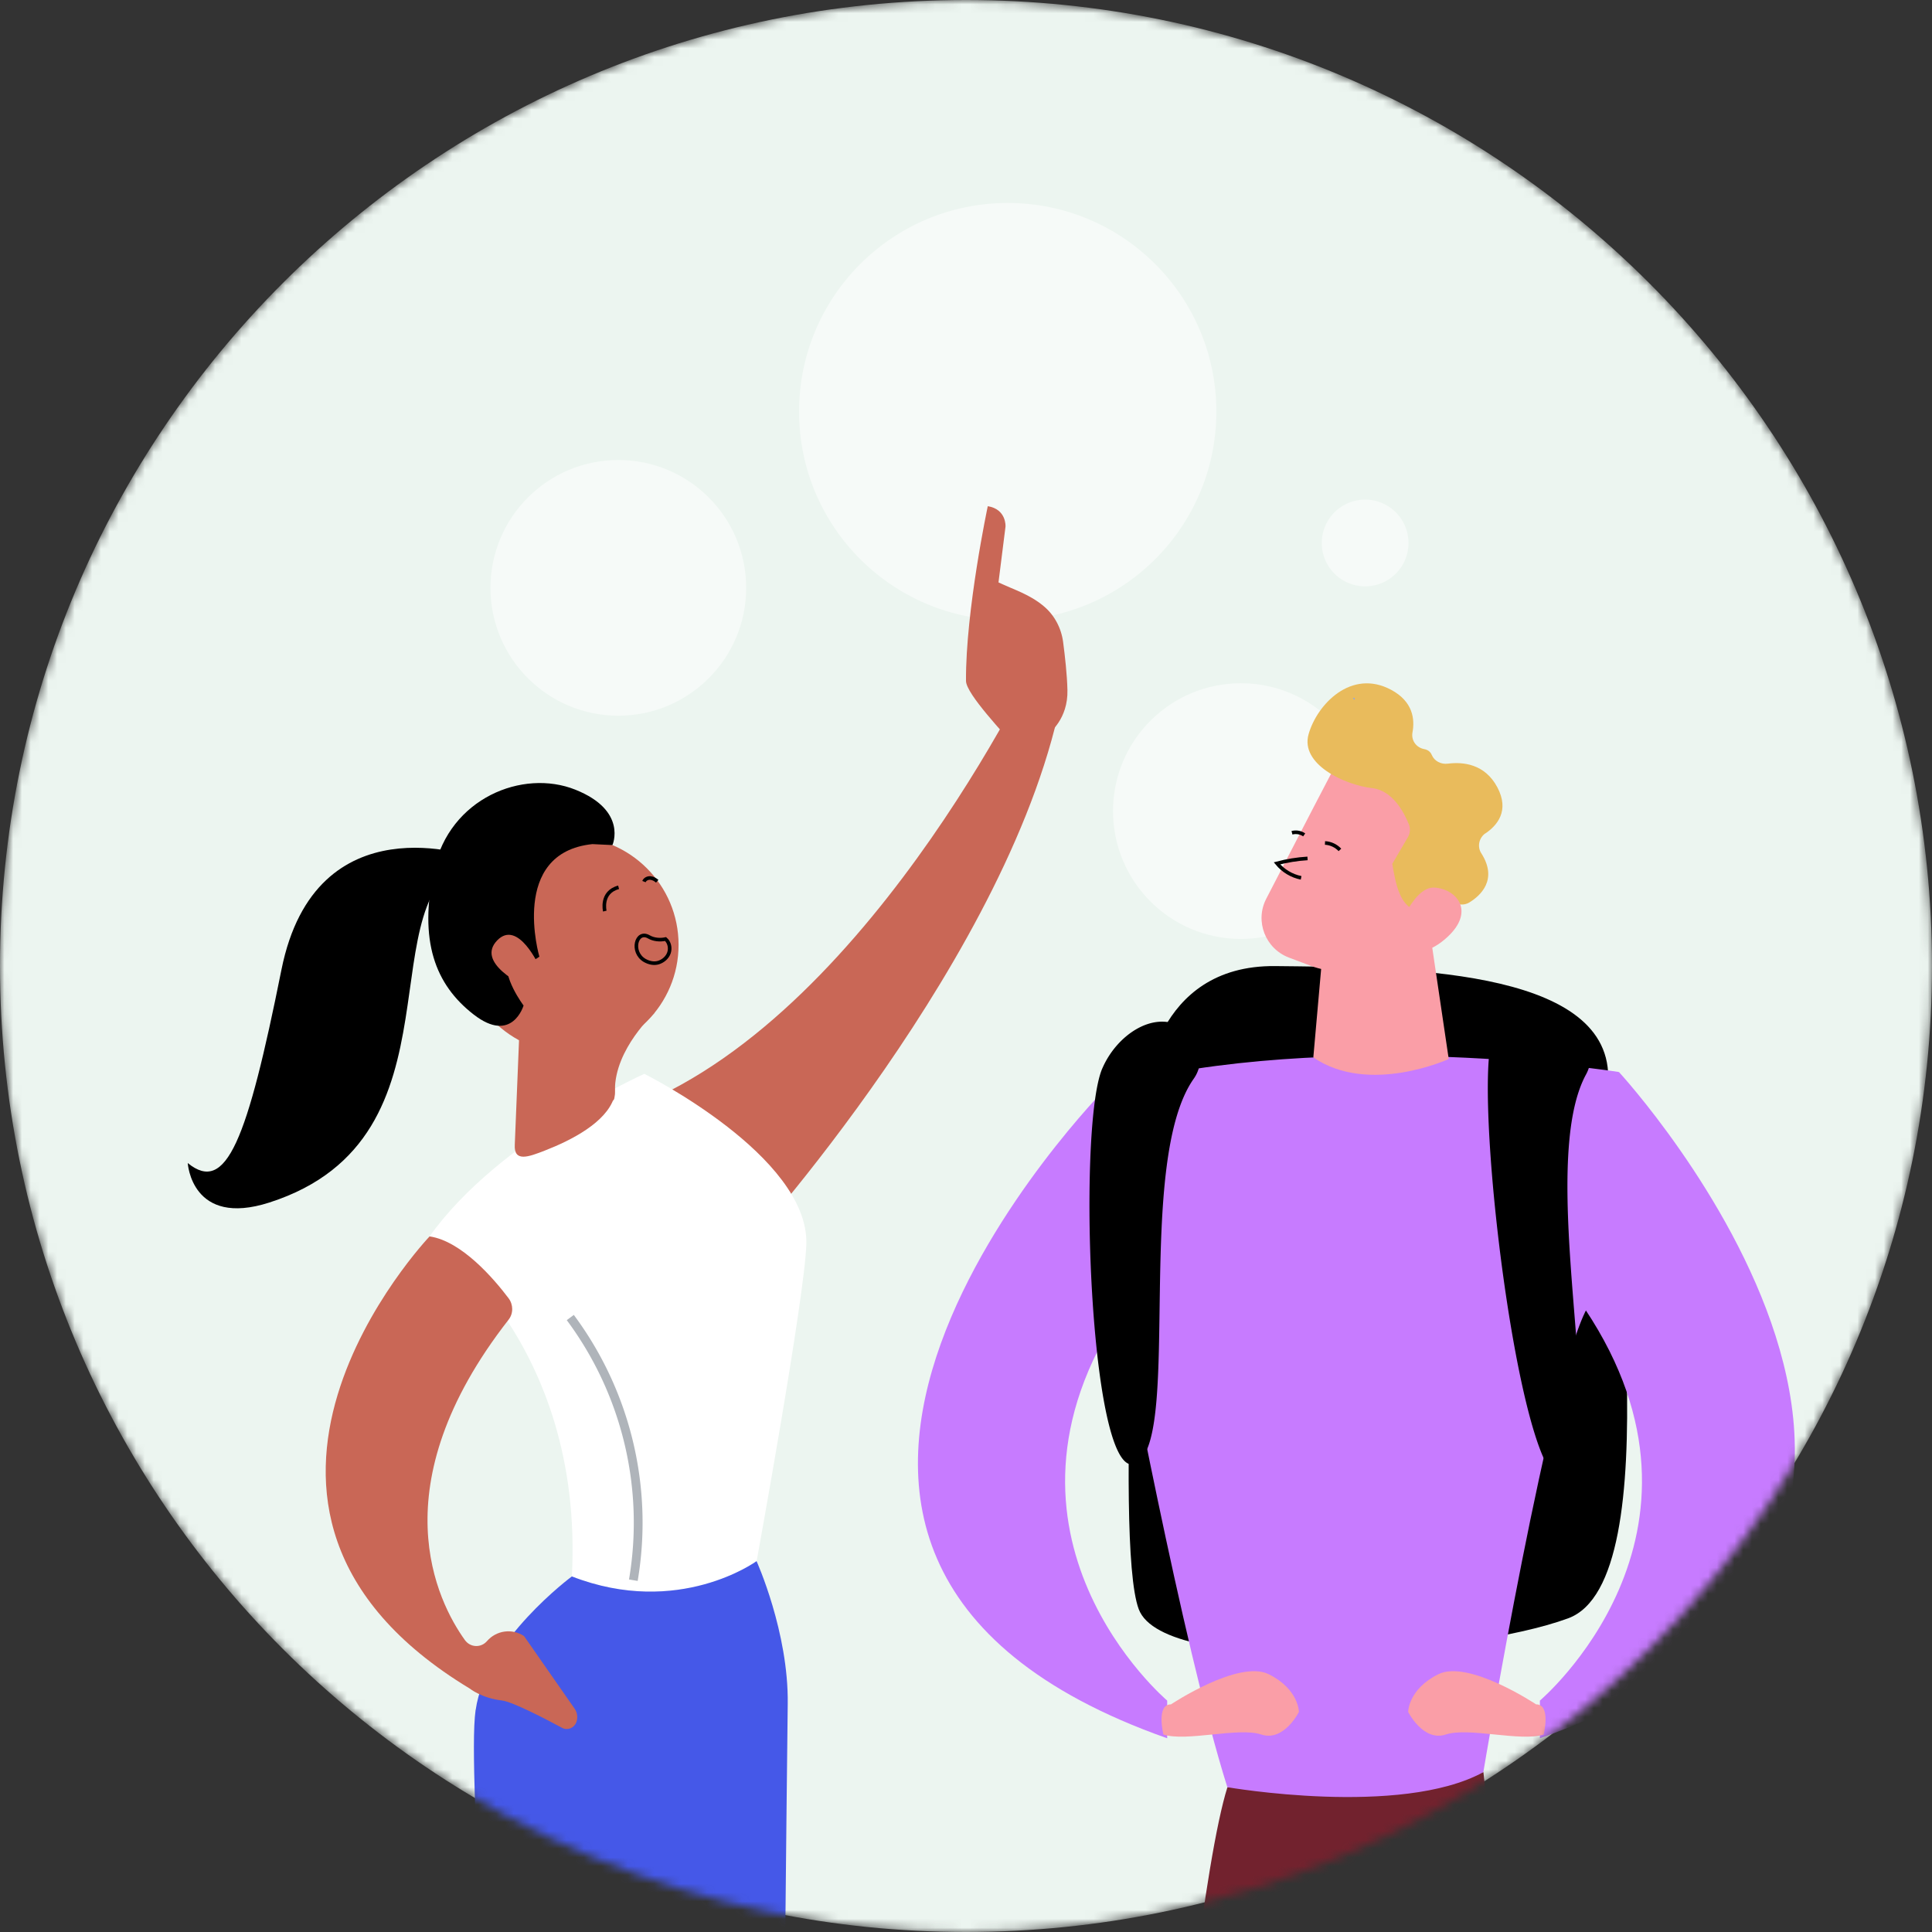
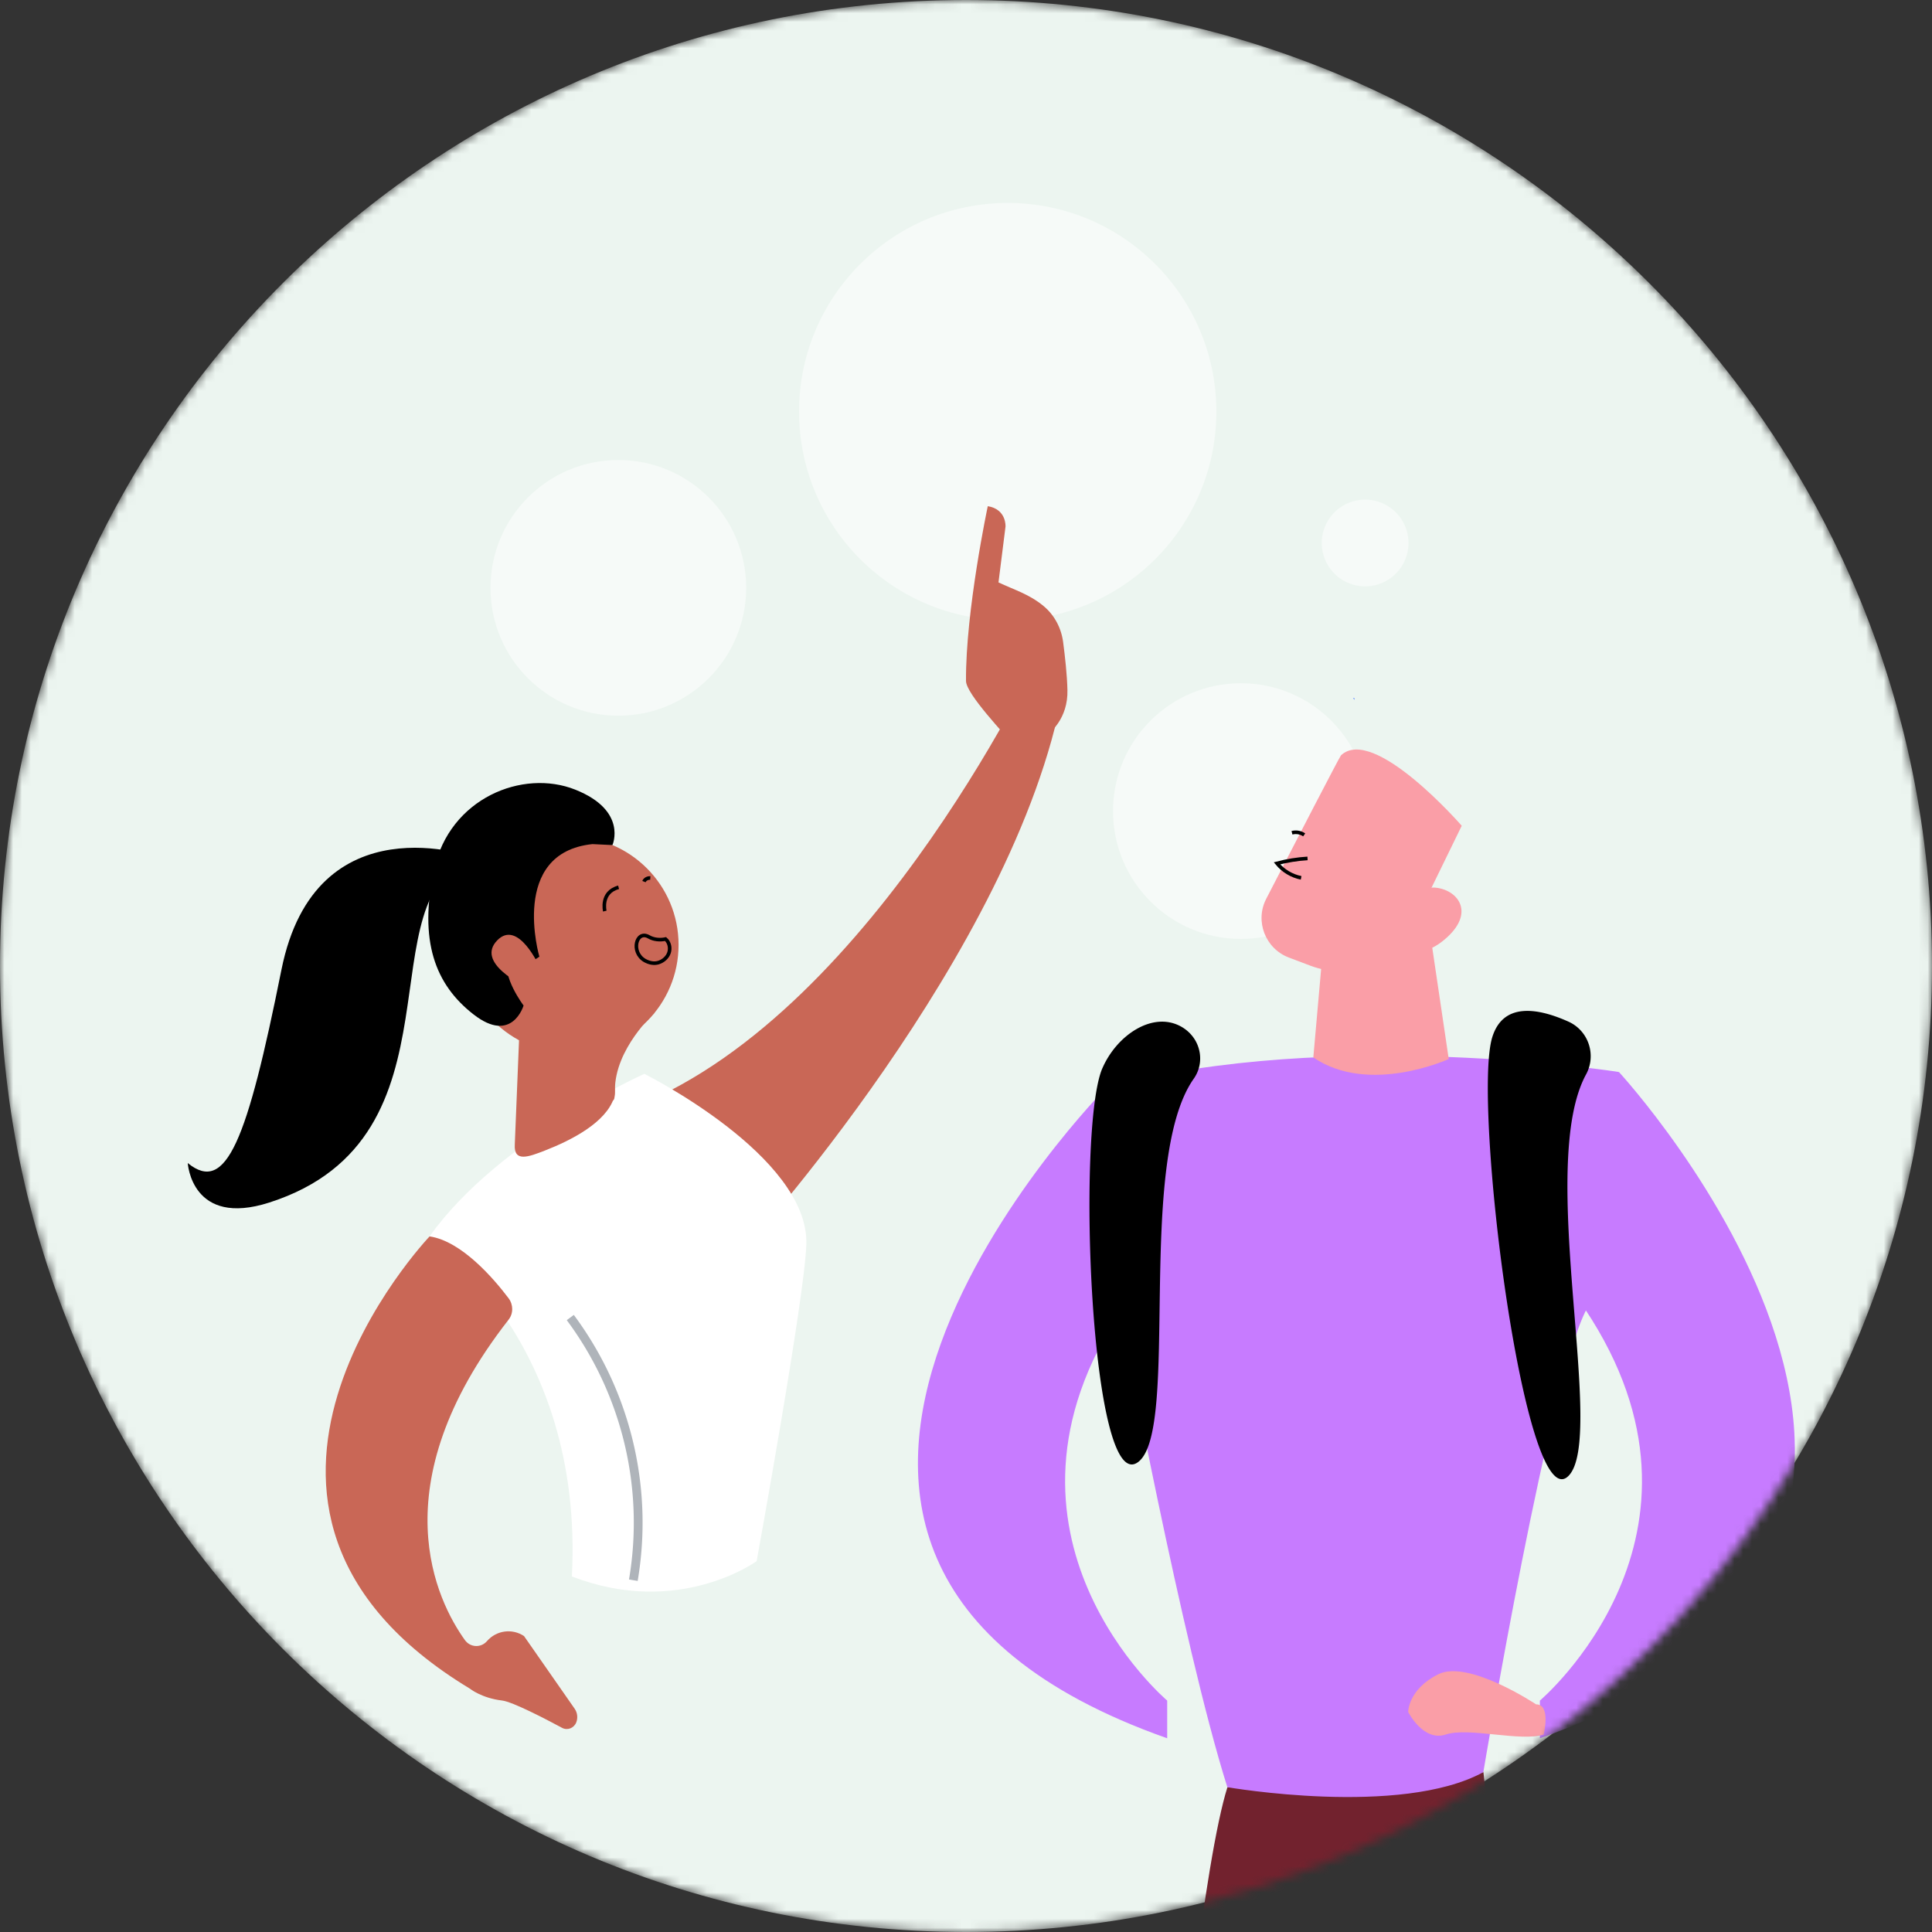
<svg xmlns="http://www.w3.org/2000/svg" width="220" height="220" fill="none" viewBox="0 0 220 220">
  <rect x="0" y="0" width="220" height="220" fill="#333333" stroke="none" />
  <mask id="a" width="220" height="220" x="0" y="0" maskUnits="userSpaceOnUse" style="mask-type:luminance">
    <path fill="#fff" d="M110 220c60.751 0 110-49.249 110-110S170.751 0 110 0 0 49.249 0 110s49.249 110 110 110" />
  </mask>
  <g mask="url(#a)">
    <path fill="#ecf5f0" d="M110 220c60.751 0 110-49.249 110-110S170.751 0 110 0 0 49.249 0 110s49.249 110 110 110" class="bg-color" />
    <path fill="#c96756" d="M64.94 119.92c6.81 0 12.33-5.52 12.33-12.33s-5.52-12.33-12.33-12.33-12.33 5.52-12.33 12.33 5.52 12.33 12.33 12.33" />
    <path fill="#fff" d="M114.75 70.63c13.122 0 23.76-10.638 23.76-23.76s-10.638-23.76-23.76-23.76-23.76 10.638-23.76 23.76 10.638 23.76 23.76 23.76" opacity=".5" />
    <path fill="#fff" d="M70.41 81.5c8.041 0 14.56-6.519 14.56-14.56s-6.519-14.56-14.56-14.56-14.56 6.519-14.56 14.56S62.37 81.5 70.41 81.5" opacity=".5" />
    <path fill="#fff" d="M155.45 66.77a4.94 4.94 0 1 0 0-9.88 4.94 4.94 0 0 0 0 9.88" opacity=".5" />
    <path fill="#fff" d="M141.3 106.92c8.041 0 14.56-6.519 14.56-14.56S149.341 77.8 141.3 77.8s-14.56 6.519-14.56 14.56 6.519 14.56 14.56 14.56" opacity=".5" />
-     <path fill="#000" d="M130.37 124.19s.93-14.33 14.85-14.18 37.91.15 37.91 12.63 7.14 57.33-4.56 61.64-46.01 6.68-48.9-1.04.57-58.09.69-59.04z" />
    <path fill="#72222e" d="M168.92 201.8s7.72 68.58 3.43 111.45c0 0-5.14 0-7.72-.86 0 0-8.02-67.06-10.61-86.25-.1-.72-1.13-.76-1.27-.04-3.2 16.14-15.77 79.45-17.26 85.43 0 0-4.29 1.71-7.72 0 0 0 6.86-91.73 12-108.02z" />
    <path fill="#c77bff" d="M184.35 122.07s-32.58-5.14-58.3 1.71l1.71 26.58s6.86 36.86 12 53.15c0 0 19.72 3.43 29.15-1.71 0 0 7.72-46.29 12-53.15 0 0 4.29-18 3.43-26.58z" />
    <path fill="#fa9ea7" d="m161.72 98.64 3.25 21.95s-9.07 4.17-15.42-.18l1.37-15.49z" />
    <path fill="#fa9ea7" d="M152.69 86.03c-.15.15-5.31 10.13-8.5 16.31-1.32 2.55-.11 5.68 2.58 6.7l2.46.93c4.52 1.71 9.6-.31 11.72-4.66l5.5-11.28s-10.06-11.56-13.77-8z" />
-     <path fill="#e9bb5c" d="M169.15 94.9c1.33-.9 2.77-2.57 1.36-5.24-1.43-2.7-3.94-2.92-5.65-2.7-.76.1-1.53-.29-1.82-.99-.13-.31-.39-.58-.87-.67-.9-.17-1.49-.99-1.33-1.89.29-1.54.04-3.54-2.43-4.86-4.53-2.43-8.43 1.64-9.4 5.06s4.09 5.77 7.26 6.14c2.33.27 3.63 2.8 4.16 4.12.19.48.15 1.02-.11 1.46l-1.78 3.04c.21 1.18.4 2.38.88 3.48.34.79.82 1.32 1.39 1.66 1.42-1.39 4.02-.89 5.2-.57.45.12.93.06 1.33-.19 1.2-.74 3.28-2.56 1.33-5.6-.48-.75-.25-1.77.49-2.27z" />
    <path fill="#fa9ea7" d="M158.85 106.76s1.94-5.88 4.51-5.69 4.61 2.72 1.46 5.63c-3.92 3.61-5.97.06-5.97.06" />
    <path fill="#80a2fa" d="M154.08 79.48c.06-.03.13-.02.16.04s.02.13-.04.16" />
    <path fill="#c77bff" d="M184.35 122.07s50.58 54.87-9 75.87v-4.29s22.29-18.86 5.14-44.58c0 0 2.14-24.43 3.86-27" />
    <path fill="#fa9ea7" d="M174.92 194.08s-7.72-5.14-11.14-3.43c-3.43 1.71-3.43 4.29-3.43 4.29s1.71 3.43 4.29 2.57c2.57-.86 8.57.86 11.14 0 0 0 .86-3.43-.86-3.43" />
    <path fill="#c77bff" d="M126.05 123.78s-52.72 53.15 6.86 74.16v-4.29s-22.29-18.86-5.14-44.58c0 0 1.71-21-1.71-25.29z" />
-     <path fill="#fa9ea7" d="M133.34 194.08s7.72-5.14 11.14-3.43c3.43 1.71 3.43 4.29 3.43 4.29s-1.71 3.43-4.29 2.57c-2.57-.86-8.57.86-11.14 0 0 0-.86-3.43.86-3.43" />
    <path fill="#000" d="M169.92 118.13c1.25-4.08 5.28-3.32 8.67-1.8 1.1.49 1.94 1.42 2.32 2.56a4.33 4.33 0 0 1-.3 3.45c-5.7 10.44 2.38 41.47-2.03 45.75-5.01 4.86-10.93-42.52-8.66-49.96" />
    <path fill="#000" d="M125.52 121.67c1.62-3.78 5.73-6.56 8.96-4.78 1.05.58 1.8 1.55 2.07 2.68a4 4 0 0 1-.62 3.27c-6.65 9.45-1.52 39.96-6.31 43.63-5.44 4.17-7.06-37.9-4.1-44.81z" />
    <path fill="#c96756" d="M118.94 73.4s-19.06 41.49-46.41 52.53c0 0 7.47 15.34 11.94 16.63 0 0 31.14-34.12 36.57-63.88z" />
    <path fill="#fff" d="M65.12 179.51c1.42-26.89-16.21-38.71-16.21-38.71 7.87-11.09 24.46-18.52 24.46-18.52s18.71 9.33 18.45 19.37c-.15 5.89-5.66 36.12-5.66 36.12s-8.86 6.47-21.03 1.74z" />
-     <path fill="#4558e8" d="M54.17 194.7c1.11-7.91 10.95-15.19 10.95-15.19 12.17 4.73 21.03-1.74 21.03-1.74s3.66 8.09 3.55 16.26-.62 60.62-.62 60.62c-14.28 5.79-38.16 3.82-38.16 3.82 6.43-18.88 2.13-55.86 3.24-63.77z" />
    <path fill="#c96756" d="m59.56 107.22-.94 23.12c-.12 2.04 1.57 1.4 3.44.67 3.06-1.19 6.93-3.2 7.85-5.98.09-.28.11-.59.1-.88l-.63-15.8c-.05-1.25-.9-2.32-2.1-2.62l-4.33-1.08c-1.67-.42-3.3.81-3.4 2.57z" />
    <path fill="#c96756" d="M48.91 140.8s-29.43 30.91 4.58 51.48c0 0 1.35 1.09 3.68 1.36 1.18.14 4.92 2.08 6.83 3.11.61.33 1.36.04 1.62-.62.2-.51.13-1.1-.18-1.55l-5.77-8.28c-1.36-.9-3.15-.65-4.22.58-.69.79-1.9.73-2.51-.12-3.11-4.33-9.86-17.49 4.97-36.48.56-.71.55-1.72 0-2.45-1.66-2.2-5.34-6.51-9-7.04z" />
    <path fill="#c96756" d="M119.48 83.46c.64.48-.88 3.02-4.03 1.43-.93-1.18-5.44-5.85-5.45-7.35-.05-8 2.48-19.9 2.48-19.9 2.15.35 2.02 2.32 2.02 2.32l-.8 6.36c1.75.83 3.5 1.33 5.13 2.69 1.24 1.02 2.02 2.51 2.23 4.1.21 1.6.45 3.71.49 5.46.09 3.31-2.08 4.9-2.08 4.9z" />
    <path fill="#c96756" d="M63.92 95.92s5.27 1.74 9.37 8.93c4.1 7.2 1.82 10.9-1.38 11.67s-8.05 1.13-13.6-3.26c-5.54-4.39-1.23-19.35 5.6-17.35z" />
    <path fill="#000" d="M61.42 108.94s-3.47-11.83 6.04-12.82l2.28.11s1.76-3.92-4.23-6.31-14.32.97-16.08 9.09.11 13.1 4.5 16.51 5.69-1.02 5.69-1.02-2.52-3.34-1.78-5.31 3.01.12 3.01.12z" />
    <path fill="#c96756" d="M61.43 110.09s-2.43-5.48-4.82-3c-2.39 2.49 2.55 5.04 4.47 5.84z" />
    <path fill="#000" d="M54.04 97.63s-18.09-6.64-21.99 12.79-6.27 25.61-10.67 22.02c0 0 .42 7.35 9.3 4.49 23.05-7.41 10.48-35.23 23.36-39.3" />
    <path stroke="#afb4ba" stroke-miterlimit="10" d="M64.94 150.03a39.16 39.16 0 0 1 7.18 29.91" />
    <path fill="#c96756" d="M74.54 115.33s-4.54 4.09-4.52 8.83-3.07-6.78-3.07-6.78l3.28-2.43z" />
    <path stroke="#000" stroke-miterlimit="10" stroke-width=".41" d="M68.87 103.75s-.52-2.15 1.57-2.71" />
-     <path stroke="#000" stroke-miterlimit="10" stroke-width=".41" d="M73.33 100.39c.11-.28.42-.43.72-.41s.57.18.79.37" />
+     <path stroke="#000" stroke-miterlimit="10" stroke-width=".41" d="M73.33 100.39c.11-.28.42-.43.72-.41" />
    <path stroke="#000" stroke-miterlimit="10" stroke-width=".41" d="M73.88 106.68c.55.32 1.27.39 1.91.25.43.37.57 1.02.39 1.56s-.66.95-1.2 1.12c-.52.16-1.08.03-1.56-.24-1.64-.95-.96-3.51.46-2.69Z" />
    <path stroke="#000" stroke-miterlimit="10" stroke-width=".41" d="M148.89 97.75c-1.17.07-2.34.26-3.48.56.69.84 1.68 1.44 2.75 1.65" />
-     <path stroke="#000" stroke-miterlimit="10" stroke-width=".41" d="M150.88 95.99c.64.03 1.26.32 1.7.79" />
    <path stroke="#000" stroke-miterlimit="10" stroke-width=".41" d="M147.12 94.83c.47-.13.99-.04 1.39.24" />
  </g>
</svg>